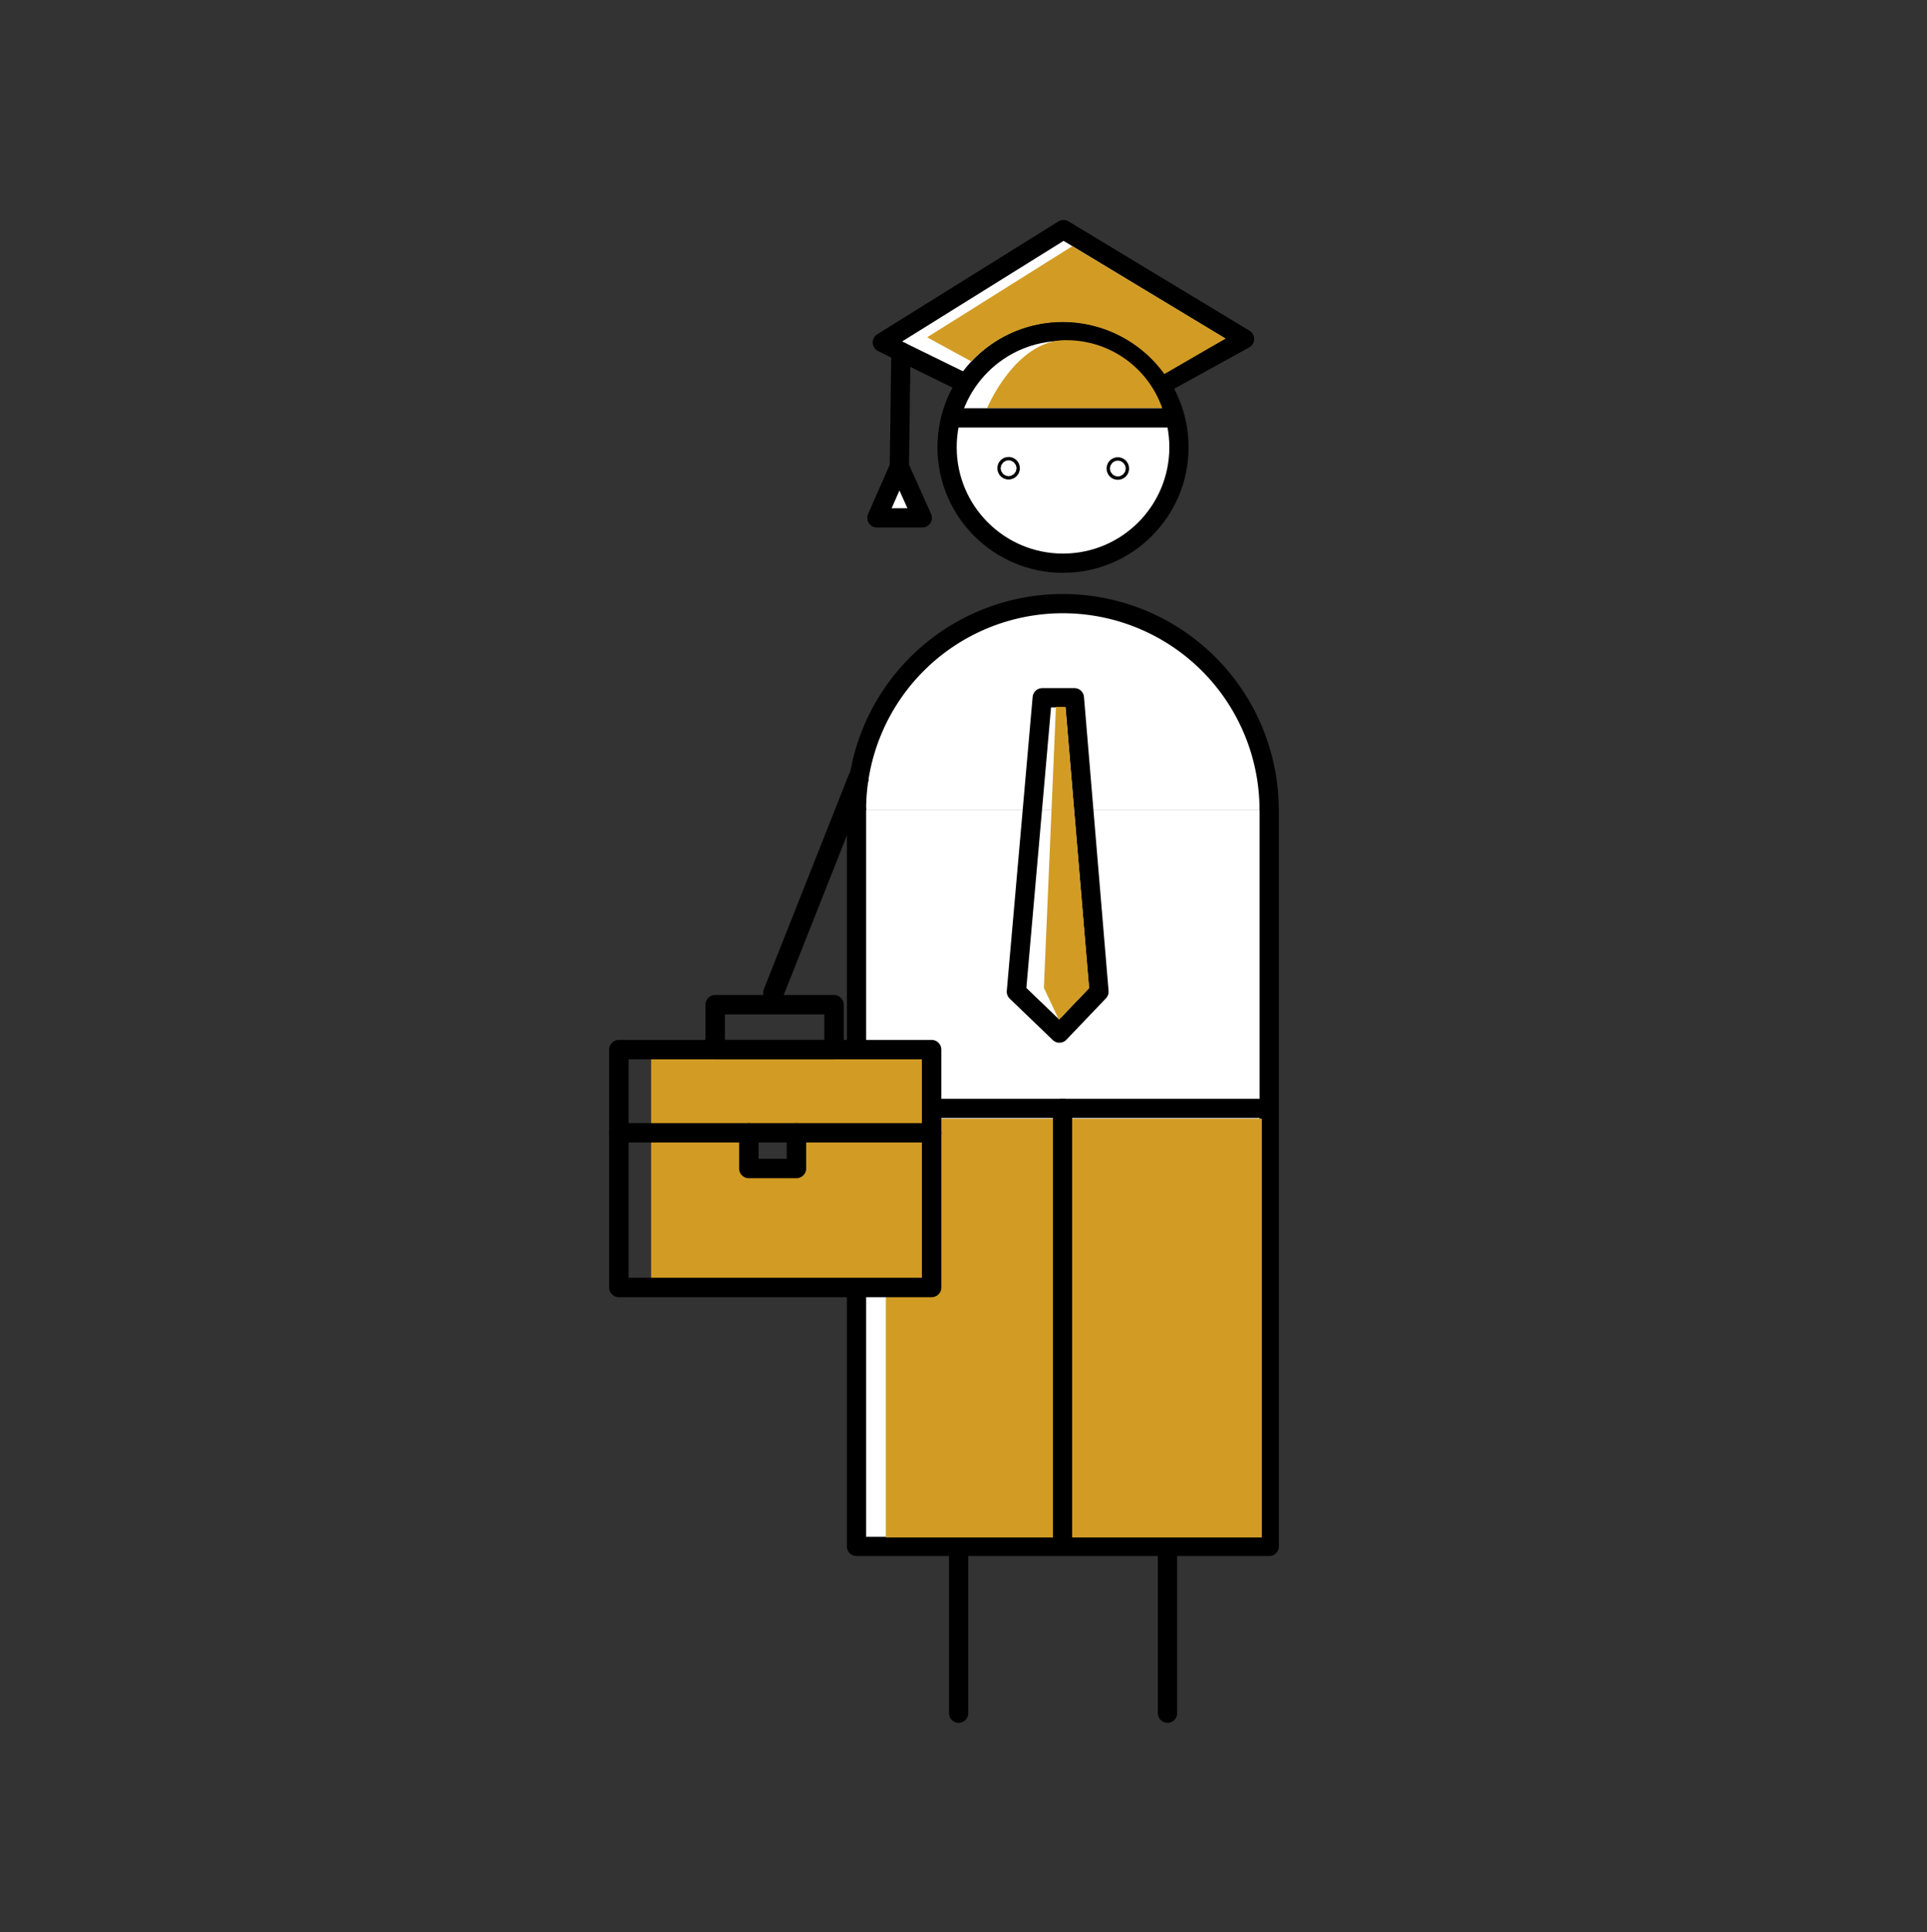
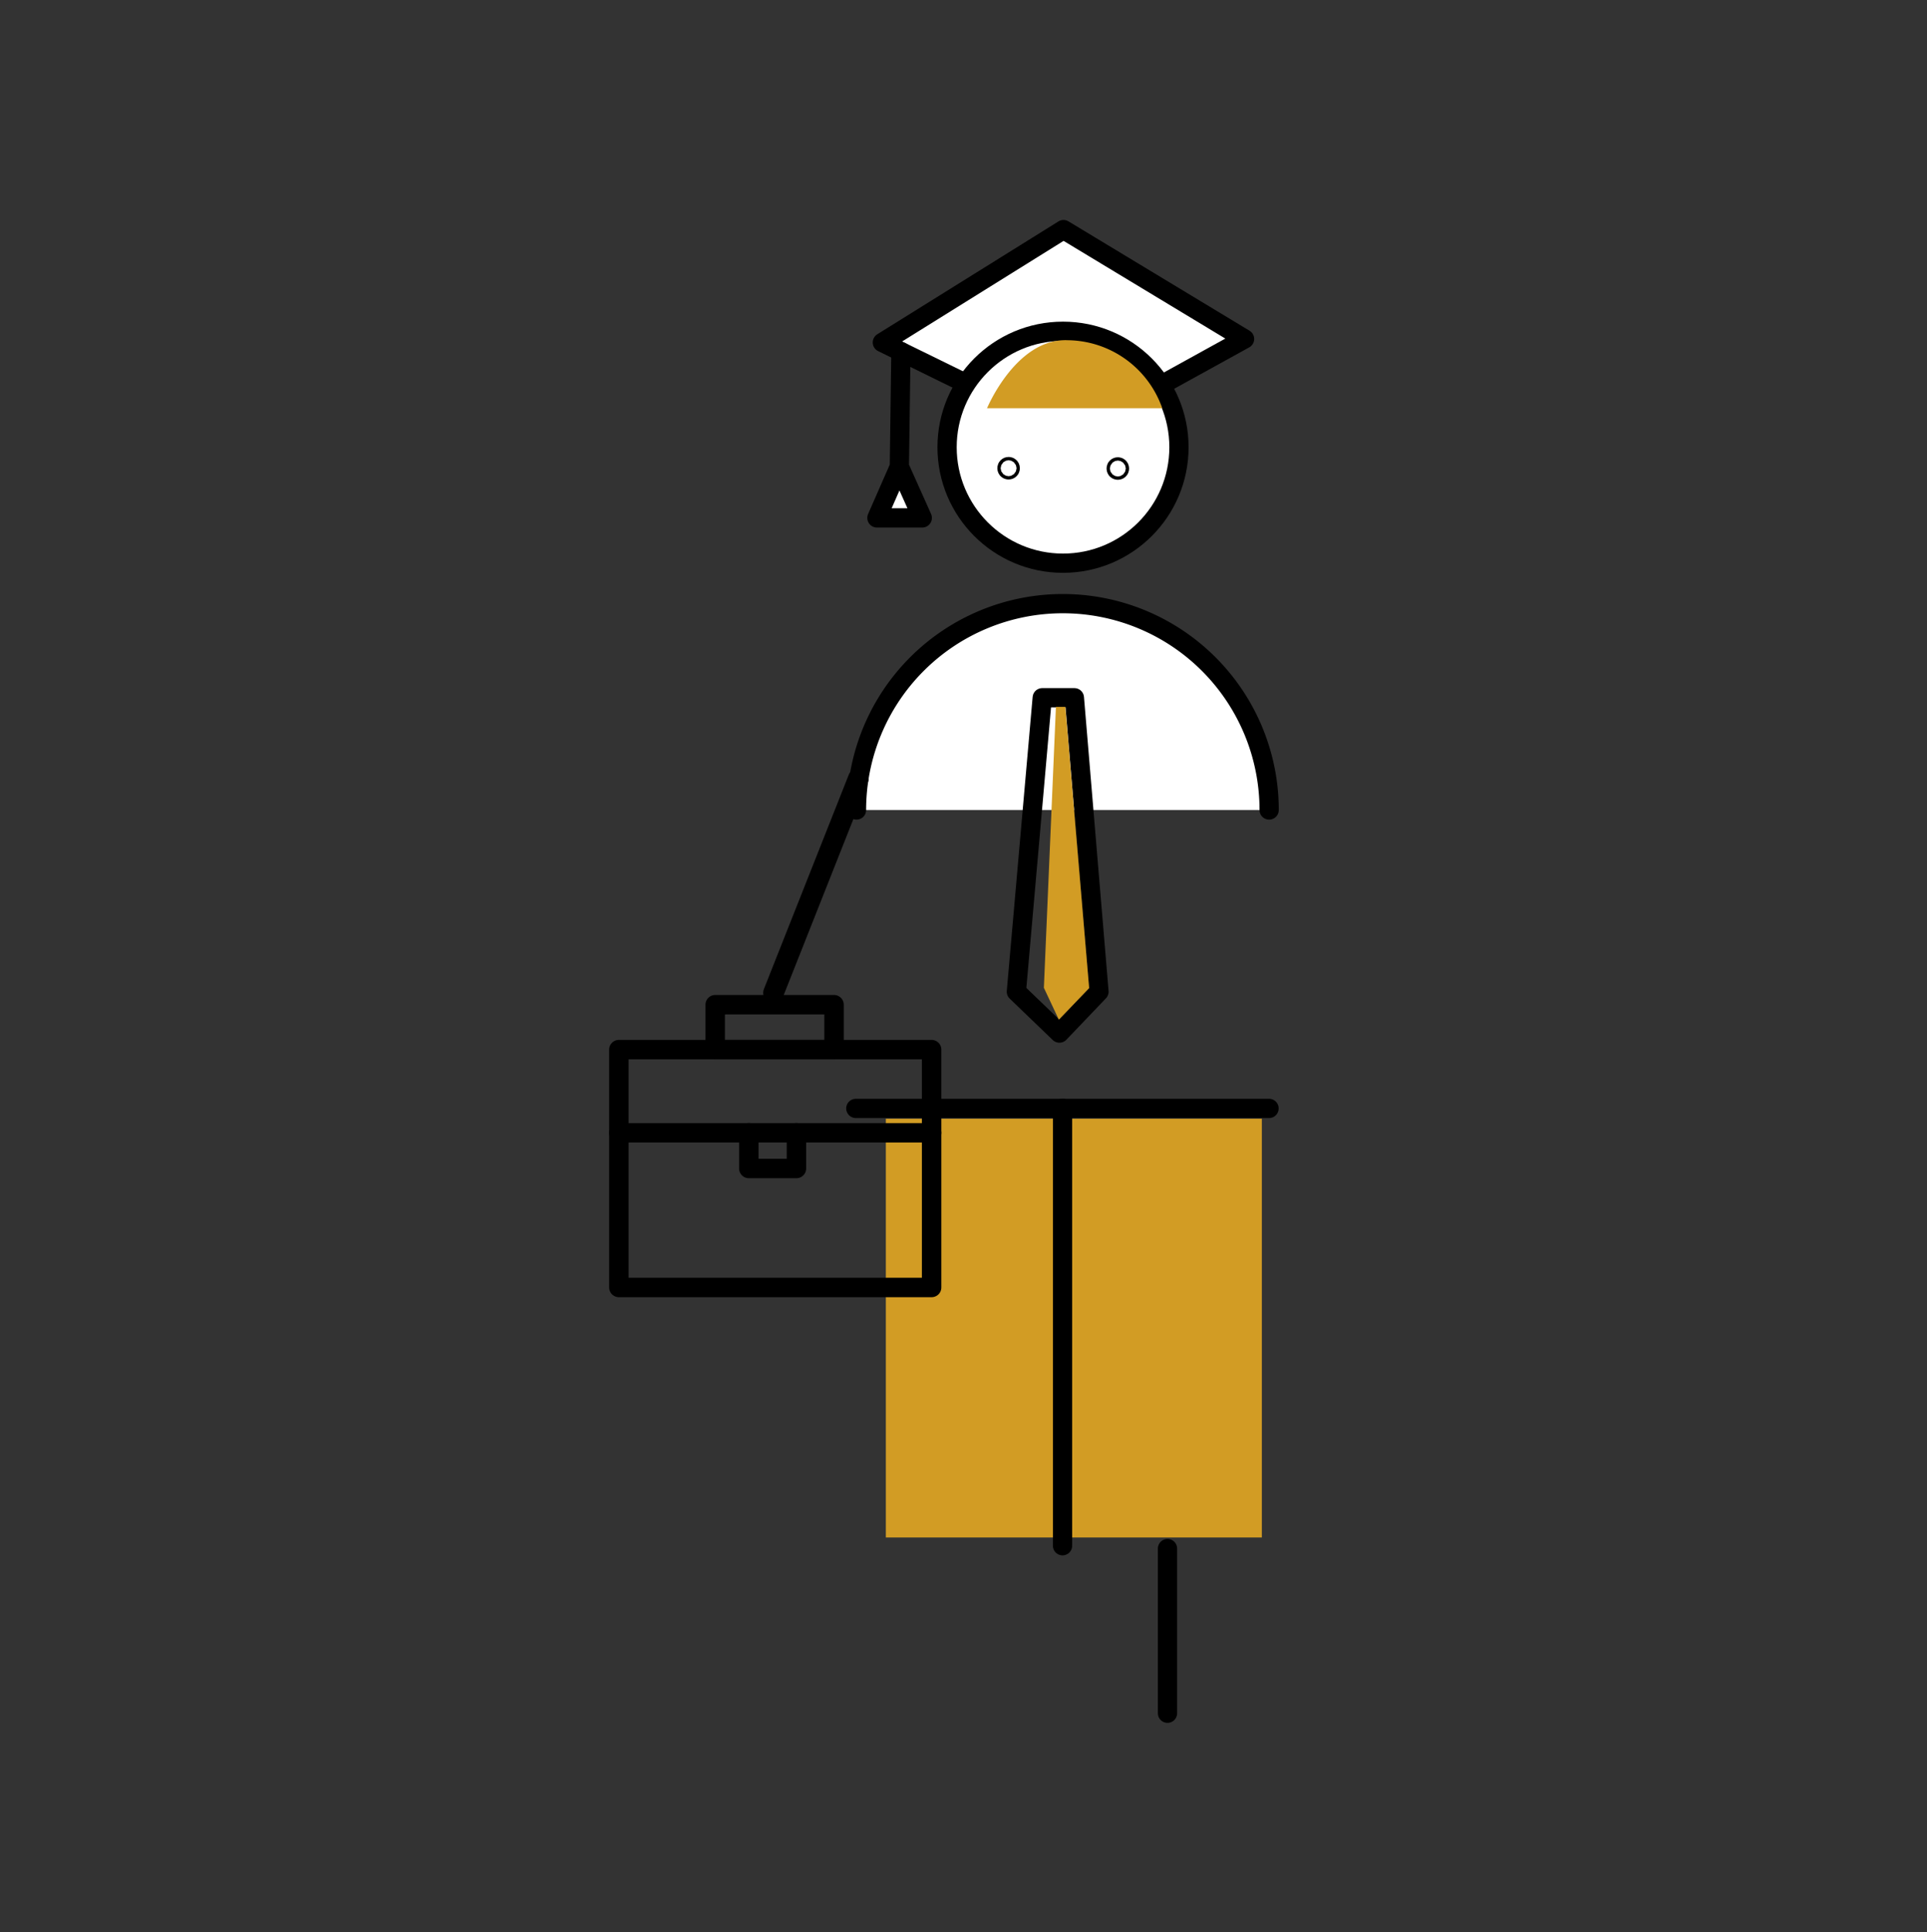
<svg xmlns="http://www.w3.org/2000/svg" viewBox="0 0 198.28 198.78">
  <rect x="0" y="0" width="198.28" height="198.78" fill="#333333" stroke="none" />
  <defs>
    <style>.a400861e-4291-4538-a5f9-bf685cec04ac,.e81a8fd2-2838-4cb7-946a-cb447487ca35,.f075af22-7172-4f28-abdd-2f2a7c012ce1{fill:none;}.a400861e-4291-4538-a5f9-bf685cec04ac,.e19f9f5d-6ce4-4322-9ef5-0b39ac952aad,.e81a8fd2-2838-4cb7-946a-cb447487ca35,.f075af22-7172-4f28-abdd-2f2a7c012ce1{stroke:#000;stroke-linecap:round;stroke-linejoin:round;}.e19f9f5d-6ce4-4322-9ef5-0b39ac952aad,.e81a8fd2-2838-4cb7-946a-cb447487ca35{stroke-width:1.98px;}.e19f9f5d-6ce4-4322-9ef5-0b39ac952aad{fill:#fff;}.ad982043-7993-440a-a63f-43031587d0bf{fill:#d29c24;}.a400861e-4291-4538-a5f9-bf685cec04ac{stroke-width:2px;}.f075af22-7172-4f28-abdd-2f2a7c012ce1{stroke-width:2.12px;}</style>
  </defs>
  <g id="a486203c-b587-4d76-8523-97a1c5a3b58f" data-name="Farbe 2">
-     <line class="e81a8fd2-2838-4cb7-946a-cb447487ca35" x1="98.64" y1="159.08" x2="98.64" y2="176.25" />
    <line class="e81a8fd2-2838-4cb7-946a-cb447487ca35" x1="120.13" y1="159.31" x2="120.13" y2="176.25" />
    <path class="e19f9f5d-6ce4-4322-9ef5-0b39ac952aad" d="M88.13,83.33a21.23,21.23,0,0,1,42.46,0" />
-     <polyline class="e19f9f5d-6ce4-4322-9ef5-0b39ac952aad" points="88.13 83.31 88.13 159.09 98.39 159.09 130.6 159.09 130.6 83.31" />
    <polyline class="e19f9f5d-6ce4-4322-9ef5-0b39ac952aad" points="119.65 39.51 128.06 34.87 109.43 23.62 90.79 35.23 92.7 36.17 99.21 39.36" />
    <polyline class="e19f9f5d-6ce4-4322-9ef5-0b39ac952aad" points="92.7 36.17 92.54 48.01 90.23 53.28 94.9 53.28 92.54 48.01" />
    <circle class="e19f9f5d-6ce4-4322-9ef5-0b39ac952aad" cx="109.38" cy="46.01" r="11.93" />
    <polygon class="e81a8fd2-2838-4cb7-946a-cb447487ca35" points="107.24 71.78 110.55 71.78 113.08 102.02 109.01 106.28 104.58 102.02 107.24 71.78" />
    <rect class="ad982043-7993-440a-a63f-43031587d0bf" x="91.15" y="115.09" width="38.69" height="43.08" />
    <path class="ad982043-7993-440a-a63f-43031587d0bf" d="M101.56,42s3-7.22,8.3-7A10.42,10.42,0,0,1,119.59,42Z" />
-     <path class="ad982043-7993-440a-a63f-43031587d0bf" d="M110.33,25.33,95.4,34.7l4.54,2.48a12.92,12.92,0,0,1,19.87,1.3l6.3-3.65Z" />
    <circle class="e81a8fd2-2838-4cb7-946a-cb447487ca35" cx="103.78" cy="48.17" r="0.17" />
    <circle class="e81a8fd2-2838-4cb7-946a-cb447487ca35" cx="115.02" cy="48.2" r="0.17" />
-     <line class="e81a8fd2-2838-4cb7-946a-cb447487ca35" x1="97.87" y1="42.99" x2="120.89" y2="42.99" />
    <polygon class="ad982043-7993-440a-a63f-43031587d0bf" points="108.65 72.72 107.41 101.62 108.95 104.9 112.07 101.65 109.62 72.72 108.65 72.72" />
    <line class="e81a8fd2-2838-4cb7-946a-cb447487ca35" x1="88.06" y1="114.03" x2="130.58" y2="114.03" />
    <line class="e81a8fd2-2838-4cb7-946a-cb447487ca35" x1="109.33" y1="114.02" x2="109.33" y2="159.02" />
-     <path class="ad982043-7993-440a-a63f-43031587d0bf" d="M67,108v24.46H95.66V108Zm15.4,12.23H77.72v-3.67H82.4Z" />
    <rect class="a400861e-4291-4538-a5f9-bf685cec04ac" x="63.68" y="107.98" width="32.18" height="24.47" />
    <rect class="a400861e-4291-4538-a5f9-bf685cec04ac" x="73.59" y="103.36" width="12.23" height="4.62" />
    <line class="a400861e-4291-4538-a5f9-bf685cec04ac" x1="63.68" y1="116.54" x2="95.86" y2="116.54" />
    <polyline class="a400861e-4291-4538-a5f9-bf685cec04ac" points="77.05 116.54 77.05 120.21 81.95 120.21 81.95 116.54" />
    <line class="f075af22-7172-4f28-abdd-2f2a7c012ce1" x1="79.59" y1="102.14" x2="88.32" y2="80.09" />
  </g>
</svg>